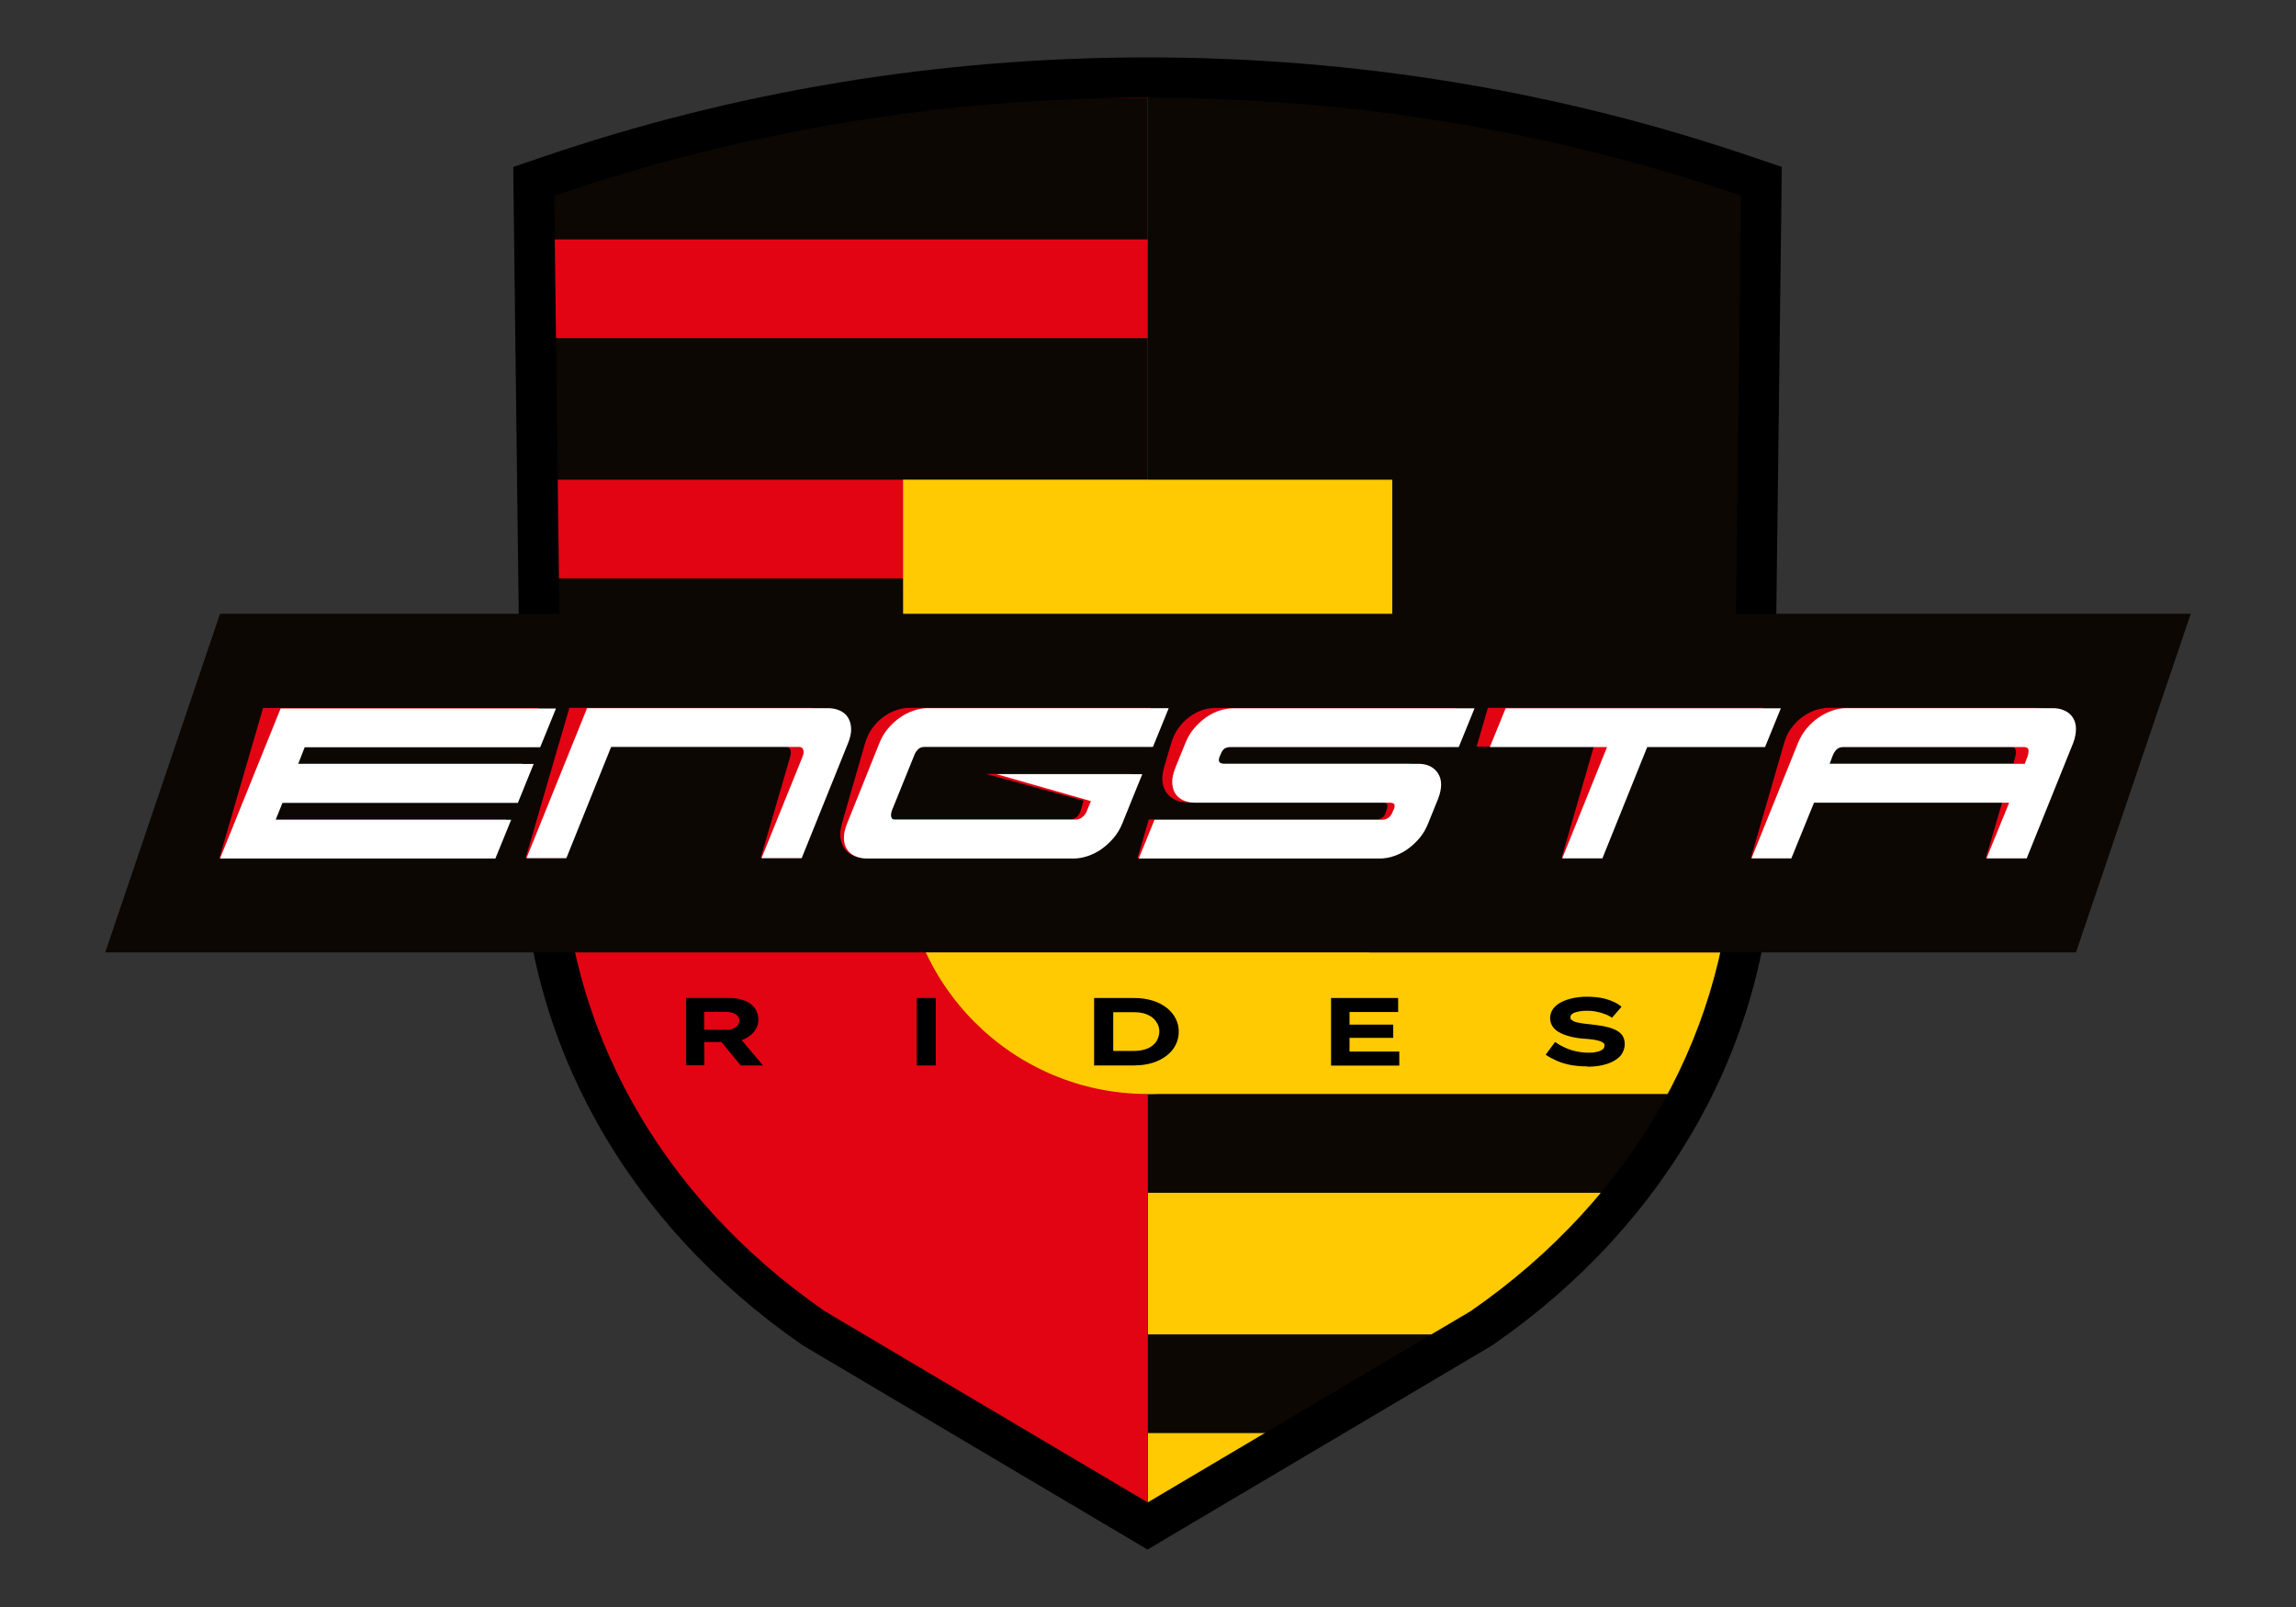
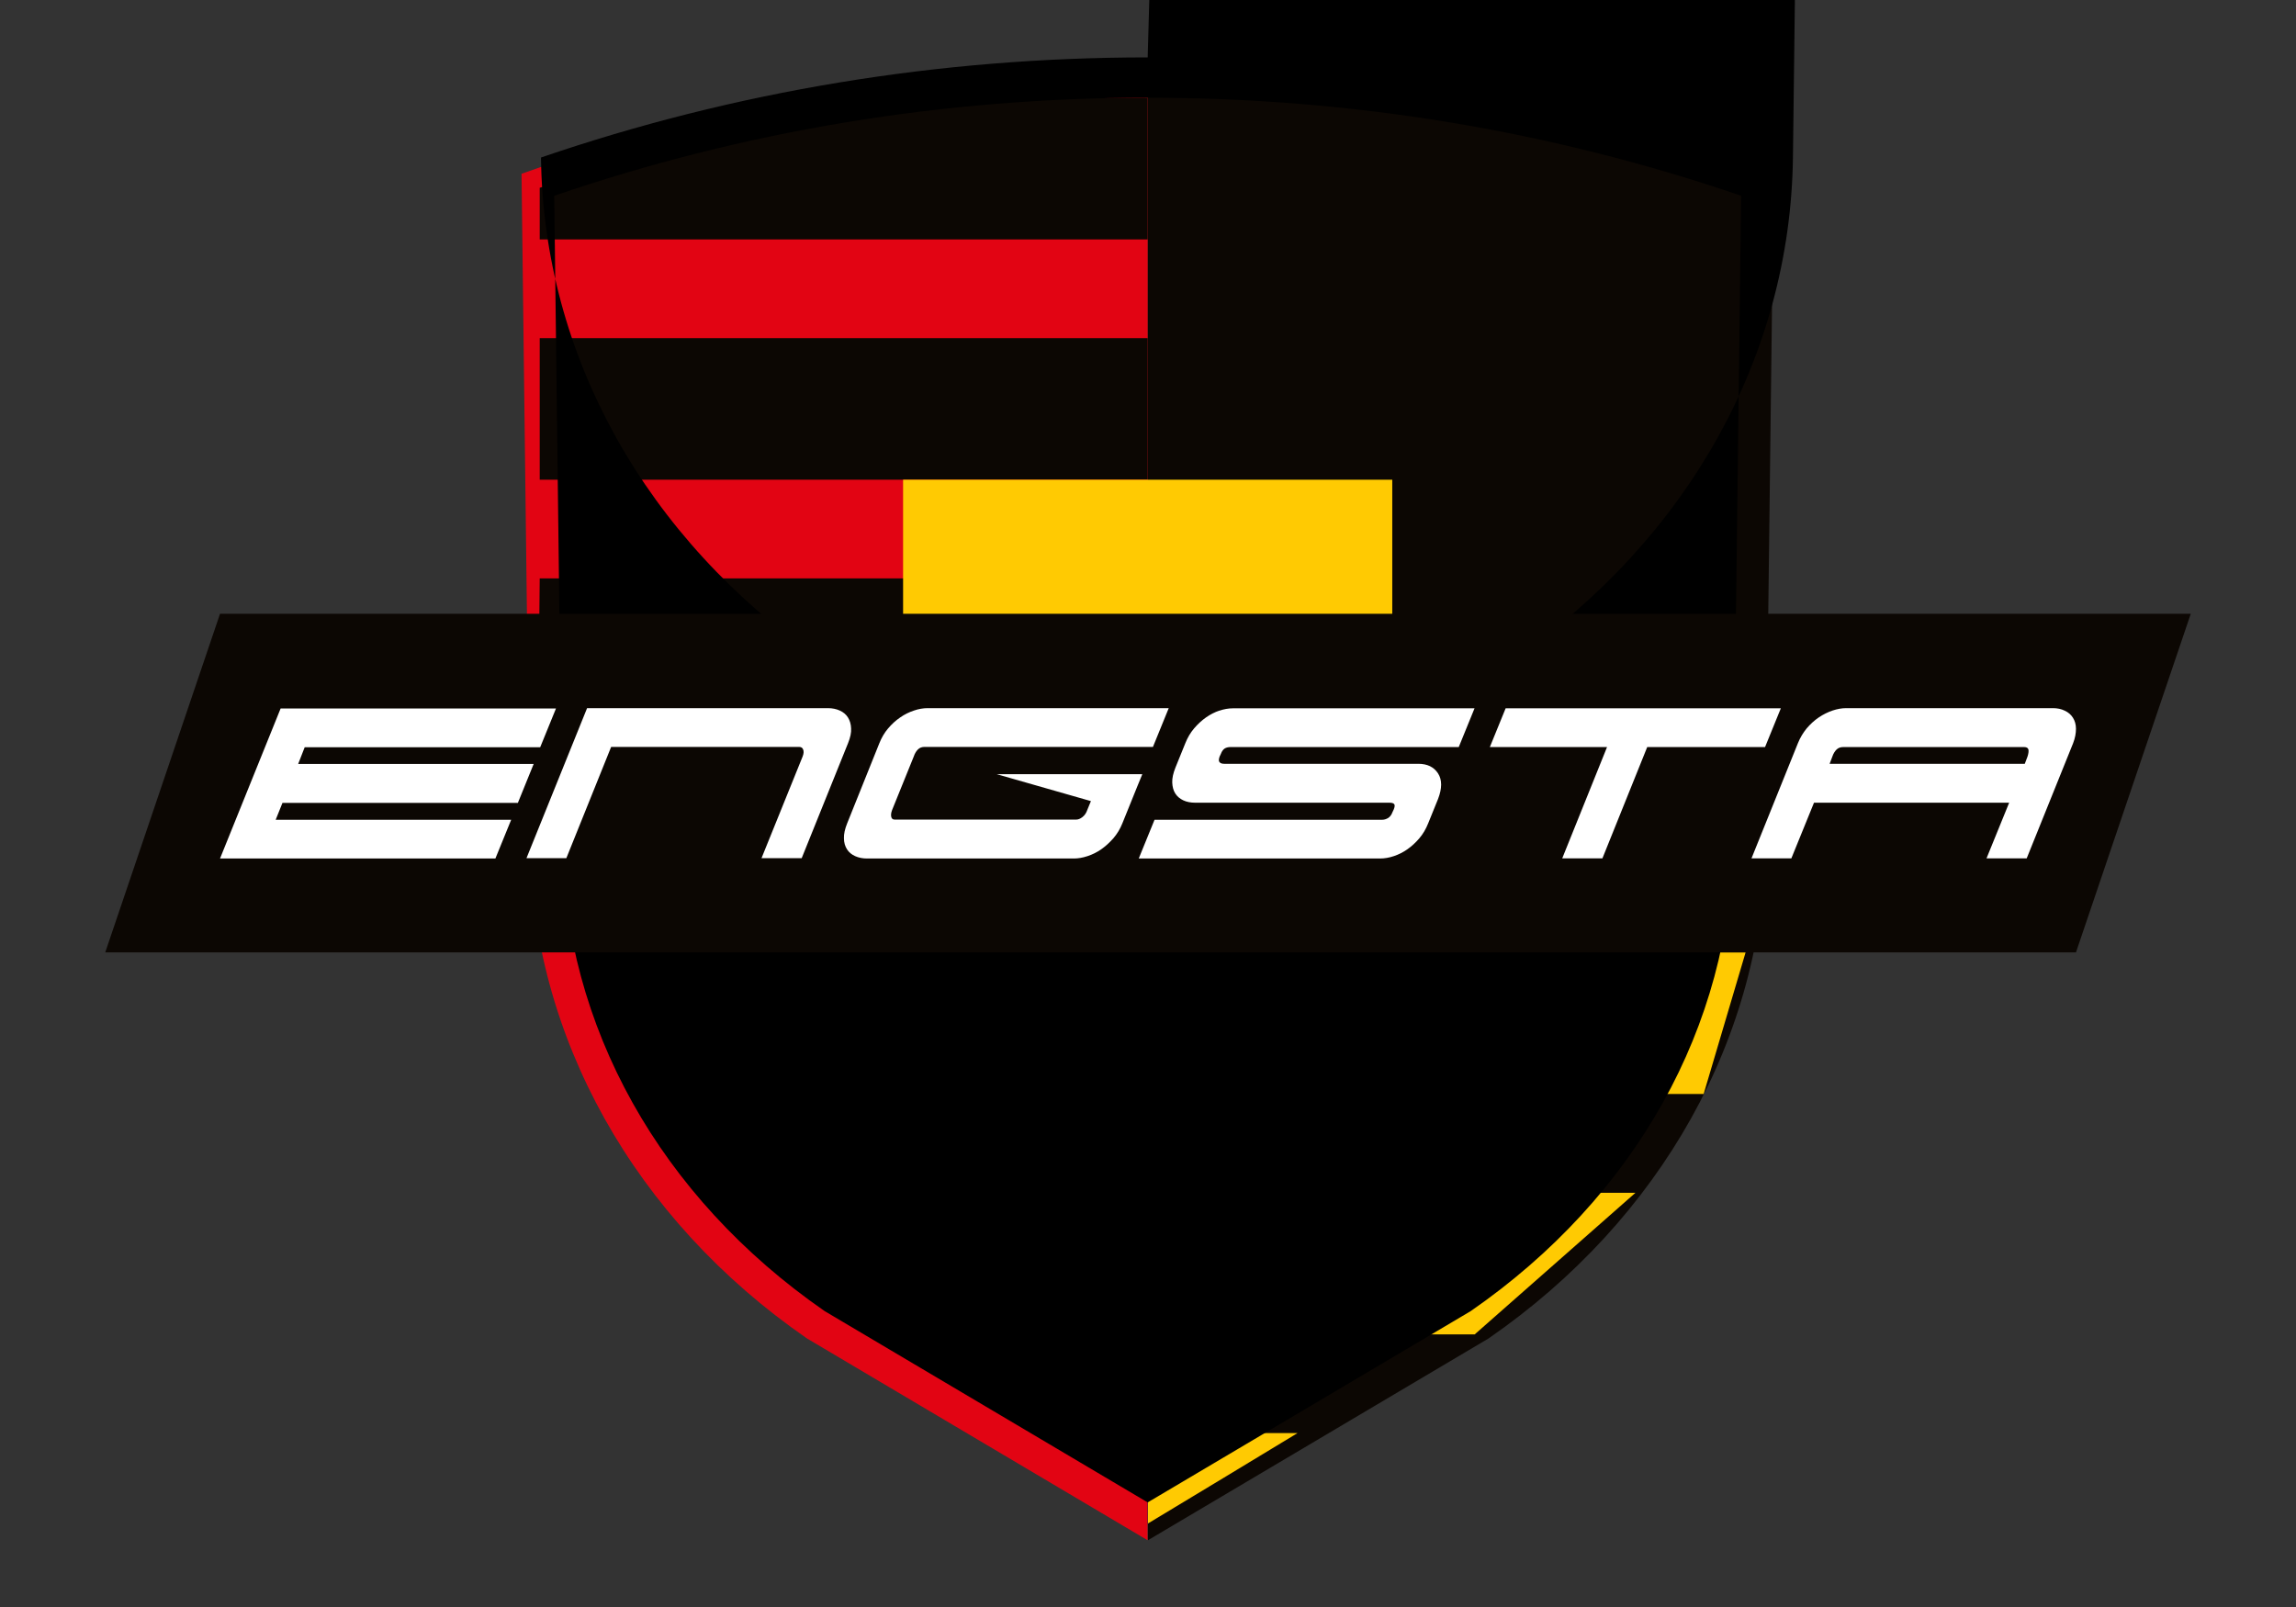
<svg xmlns="http://www.w3.org/2000/svg" id="Layer_1" version="1.1" viewBox="0 0 1440 1008">
  <rect x="0" y="0" width="1440" height="1008" fill="#333333" stroke="none" />
  <defs>
    <style>
      .st0 {
        fill: #ffca02;
      }

      .st1 {
        fill: #fff;
      }

      .st2 {
        fill: #e20413;
      }

      .st3 {
        fill: #0c0703;
      }
    </style>
  </defs>
  <g>
    <g>
      <path class="st3" d="M1107.5,508.2l4.9-399.7h0c-126-44.9-259.4-67.4-392.7-67.4v416c166.9,0,294.3,23,387.8,51.1Z" />
      <g>
        <path class="st2" d="M332,508.7l-4.9-399.7h0c126-44.9,259.4-67.4,392.7-67.4v416c-166.9,0-294.3,23-387.8,51.1Z" />
        <path class="st2" d="M332,508.2l.2,19.9c1.5,122,65.6,236.7,174,311.5l213.5,126.5v-509.1c-166.9,0-294.3,23-387.8,51.1Z" />
        <path class="st3" d="M1107.7,508.2l-.2,19.9c-1.5,122-65.6,236.7-174,311.5l-213.5,126.5v-509.1c166.9,0,294.3,23,387.8,51.1Z" />
      </g>
    </g>
    <polygon class="st0" points="1068.5 686.2 720 686.2 720 597.4 1094.8 597.4 1068.5 686.2" />
    <polygon class="st0" points="924.9 837 720 837 720 748.2 1025.7 748.2 924.9 837" />
    <polygon class="st0" points="766.9 927.3 720 955.6 720 898.9 813.8 898.9 766.9 927.3" />
    <polygon class="st3" points="338.5 150.2 719.8 150.2 719.8 61.3 566.3 61.3 431.9 87.6 338.5 117.8 338.5 150.2" />
    <rect class="st3" x="338.5" y="212.1" width="381.3" height="88.8" />
    <polygon class="st3" points="337.6 451.7 719.8 451.7 719.8 362.8 338.5 362.8 337.6 451.7" />
  </g>
  <path class="st0" d="M566.3,300.9h306.9v231.9c0,84.7-68.8,153.4-153.4,153.4h0c-84.7,0-153.4-68.8-153.4-153.4v-231.9h0Z" />
-   <path d="M719.8,61.3c127.9,0,253.1,20.7,372.2,61.5l-5,405c-1.4,115.8-61.4,223.2-164.6,294.6l-202.6,120-202.6-120c-103.2-71.5-163.2-178.8-164.6-294.6l-5-405c119.2-40.8,244.3-61.5,372.2-61.5M719.8,36c-130.7,0-258.7,21.1-380.5,62.8l-17.4,5.9.2,18.4,5,405c1.5,124.1,65.5,239,175.6,315.2l.7.5.8.5,202.6,120,12.9,7.7,12.9-7.7,202.6-120,.8-.5.7-.5c110-76.2,174-191.1,175.6-315.2l5-405,.2-18.4-17.4-5.9c-121.8-41.7-249.8-62.8-380.5-62.8h0Z" />
+   <path d="M719.8,61.3c127.9,0,253.1,20.7,372.2,61.5l-5,405c-1.4,115.8-61.4,223.2-164.6,294.6l-202.6,120-202.6-120c-103.2-71.5-163.2-178.8-164.6-294.6l-5-405c119.2-40.8,244.3-61.5,372.2-61.5M719.8,36c-130.7,0-258.7,21.1-380.5,62.8c1.5,124.1,65.5,239,175.6,315.2l.7.5.8.5,202.6,120,12.9,7.7,12.9-7.7,202.6-120,.8-.5.7-.5c110-76.2,174-191.1,175.6-315.2l5-405,.2-18.4-17.4-5.9c-121.8-41.7-249.8-62.8-380.5-62.8h0Z" />
  <g>
    <polygon class="st3" points="1302 597.4 66 597.4 138 385 1374 385 1302 597.4" />
    <g>
-       <path class="st2" d="M179.9,478.8h147.7l-7.1,24.4h-147.7l-3.1,10.7h147.7l-7.1,24.3h-172.7l27.4-94.1h172.7l-7.1,24.3h-147.7l-2.9,10.5ZM521.3,449.8c-1.4-1.9-3.3-3.3-5.6-4.3-2.3-1-4.8-1.5-7.5-1.5h-151.1l-27.4,94.1h25l20.2-69.8h117.8c1.3,0,2.2.5,2.8,1.6.6,1.1.6,2.6.2,4.4l-18.6,63.8h25.2l20.9-72.2c1-3.5,1.3-6.6.9-9.3-.4-2.7-1.4-5-2.8-6.9ZM753.8,445.5c-2.8,1-5.5,2.4-8,4.3-2.5,1.9-4.7,4.2-6.7,6.9-2,2.7-3.4,5.8-4.5,9.3l-4.5,15.3c-1,3.5-1.4,6.6-1,9.3.4,2.7,1.3,5,2.7,6.9,1.4,1.9,3.3,3.3,5.5,4.3s4.8,1.5,7.6,1.5h121.8c1.6,0,2.6.3,3.1.9.5.6.5,1.7,0,3.4l-.6,1.7c-.5,1.7-1.2,2.9-2.3,3.6-1.1.7-2.3,1.1-3.6,1.1h-142.8l-7.1,24.3h151.3c2.8,0,5.7-.5,8.6-1.5,2.9-1,5.5-2.4,8.1-4.3,2.5-1.9,4.7-4.2,6.7-6.9,2-2.7,3.4-5.8,4.5-9.3l4.5-15.3c1.8-6.7,1.2-12.1-1.8-16.1-3-4-7.4-6-13.1-6h-121.7c-1.3,0-2.3-.3-3-1-.7-.6-.9-1.8-.4-3.5l.6-1.7c.5-1.7,1.1-2.8,2-3.4.9-.6,2.1-.9,3.5-.9h143.2l7.1-24.3h-151.5c-2.8,0-5.7.5-8.5,1.5ZM1105.9,444h-172.7l-7.1,24.3h73.5l-20.2,69.8h25.2l20.2-69.8h73.9l7.1-24.3ZM1291.6,466l-20.9,72.2h-25.2l10.2-34.9h-122.4l-10.2,34.9h-25l20.9-72.2c1-3.5,2.5-6.6,4.5-9.3,2-2.7,4.2-5,6.8-6.9,2.6-1.9,5.3-3.3,8.1-4.3,2.9-1,5.7-1.5,8.4-1.5h129.8c2.7,0,5.2.5,7.5,1.6,2.3,1,4.2,2.5,5.6,4.4,1.4,1.9,2.3,4.2,2.7,6.9.4,2.7.1,5.8-.8,9.1ZM1264.1,470c-.4-1.1-1.4-1.6-2.9-1.6h-113.5c-1.7,0-3,.5-4,1.6-1,1.1-1.7,2.6-2.1,4.4l-1.2,4.5h122.4l1.2-4.5c.4-1.8.5-3.3,0-4.4ZM618.5,485.4l61.1,16.8-1.7,5.7c-.4,1.8-1.3,3.3-2.5,4.4-1.2,1.1-2.5,1.6-3.8,1.6h-113.7c-1.2,0-2-.5-2.4-1.6-.4-1.1-.5-2.6,0-4.4l9.8-33.6c.4-1.8,1.1-3.3,2.1-4.4,1-1.1,2.3-1.6,4-1.6h143.2l7.1-24.3h-151.3c-2.7,0-5.5.5-8.4,1.5-2.9,1-5.6,2.4-8.1,4.3-2.6,1.9-4.8,4.2-6.8,6.9-2,2.7-3.4,5.8-4.5,9.3l-14.5,50.3c-1,3.5-1.4,6.6-1,9.3.4,2.7,1.3,5,2.7,6.9,1.4,1.9,3.3,3.3,5.6,4.3,2.3,1,4.8,1.5,7.5,1.5h129.8c2.7,0,5.5-.5,8.5-1.5,2.9-1,5.6-2.4,8.1-4.3,2.5-1.9,4.8-4.2,6.8-6.9,2-2.7,3.5-5.8,4.6-9.3l8.9-30.9h-91.2Z" />
      <path class="st1" d="M177.2,503.5l-4.3,10.7h147.7l-9.9,24.3h-172.7l38-94.1h172.7l-9.9,24.3h-147.7l-4.1,10.5h147.7l-9.9,24.4h-147.7ZM533.8,456.9c-.1-2.7-.8-5-2-6.9-1.2-1.9-2.9-3.3-5.1-4.3-2.2-1-4.7-1.5-7.4-1.5h-151.1l-38,94.1h25l28.1-69.8h117.8c1.3,0,2.2.5,2.6,1.6.5,1.1.4,2.6-.3,4.4l-25.8,63.8h25.2l29.1-72.2c1.4-3.5,2.1-6.6,1.9-9.3ZM764.8,445.7c-2.9,1-5.7,2.4-8.4,4.3-2.7,1.9-5.2,4.2-7.5,6.9-2.3,2.7-4.1,5.8-5.5,9.3l-6.2,15.3c-1.4,3.5-2.1,6.6-2,9.3s.7,5,1.9,6.9,2.9,3.3,5,4.3c2.1,1,4.6,1.5,7.5,1.5h121.8c1.6,0,2.6.3,3,.9.5.6.4,1.7-.3,3.4l-.8,1.7c-.6,1.7-1.6,2.9-2.7,3.6-1.2.7-2.4,1.1-3.7,1.1h-142.8l-9.9,24.3h151.3c2.8,0,5.8-.5,8.7-1.5,3-1,5.8-2.4,8.5-4.3,2.7-1.9,5.2-4.2,7.5-6.9,2.3-2.7,4.1-5.8,5.5-9.3l6.2-15.3c2.6-6.7,2.6-12.1,0-16.1-2.6-4-6.7-6-12.4-6h-121.7c-1.3,0-2.3-.3-2.9-1-.6-.6-.6-1.8,0-3.5l.8-1.7c.6-1.7,1.5-2.8,2.4-3.4,1-.6,2.2-.9,3.6-.9h143.2l9.9-24.3h-151.5c-2.8,0-5.7.5-8.6,1.5ZM1117,444.3h-172.7l-9.9,24.3h73.5l-28.1,69.8h25.2l28.1-69.8h73.9l9.9-24.3ZM1302,457.1c0,2.7-.5,5.8-1.8,9.1l-29.1,72.2h-25.2l14.2-34.9h-122.4l-14.2,34.9h-25l29.1-72.2c1.4-3.5,3.3-6.6,5.5-9.3,2.3-2.7,4.8-5,7.6-6.9,2.8-1.9,5.7-3.3,8.6-4.3,3-1,5.8-1.5,8.5-1.5h129.8c2.7,0,5.2.5,7.4,1.6,2.2,1,3.9,2.5,5.1,4.4,1.2,1.9,1.9,4.2,1.9,6.9ZM1272.2,470.2c-.3-1.1-1.2-1.6-2.7-1.6h-113.5c-1.7,0-3.1.5-4.2,1.6-1.1,1.1-2,2.6-2.6,4.4l-1.7,4.5h122.4l1.7-4.5c.6-1.8.8-3.3.6-4.4ZM716.2,485.6h0,0s-25.2,0-25.2,0h0s-65.9,0-65.9,0l59.1,16.9-2.3,5.6c-.6,1.8-1.6,3.3-3,4.4-1.4,1.1-2.7,1.6-4,1.6h-113.7c-1.2,0-1.9-.5-2.2-1.6-.3-1.1-.2-2.6.5-4.4l13.6-33.6c.6-1.8,1.5-3.3,2.6-4.4,1.1-1.1,2.5-1.6,4.2-1.6h143.2l9.9-24.3h-151.3c-2.7,0-5.6.5-8.5,1.5-3,1-5.9,2.4-8.6,4.3-2.8,1.9-5.3,4.2-7.6,6.9-2.3,2.7-4.1,5.8-5.5,9.3l-20.2,50.3c-1.4,3.5-2.1,6.6-2,9.3,0,2.7.7,5,1.9,6.9,1.2,1.9,2.9,3.3,5.1,4.3,2.2,1,4.7,1.5,7.4,1.5h129.8c2.7,0,5.6-.5,8.6-1.5,3-1,5.9-2.4,8.6-4.3,2.7-1.9,5.2-4.2,7.6-6.9,2.3-2.7,4.2-5.8,5.6-9.3l9.5-23.5,3-7.3Z" />
    </g>
  </g>
  <g>
    <path d="M430.3,668.3v-42.3h27.2c3.8,0,7,.6,9.7,1.7,2.7,1.1,4.8,2.7,6.2,4.7,1.5,2,2.2,4.4,2.2,7.2s-.8,5.1-2.4,7.2-3.8,3.8-6.5,5c-2.7,1.2-5.8,1.8-9.2,1.8h-15.8v14.6h-11.4ZM441.7,645.9h14.5c1.4,0,2.6-.2,3.7-.7s2-1.2,2.7-2c.7-.9,1.1-1.9,1.1-3s-.4-2-1.1-2.9c-.7-.8-1.6-1.5-2.8-1.9-1.2-.4-2.5-.7-4-.7h-14.2v11.2ZM464.6,668.3l-15.8-19.1,12.4-1.5,17.3,20.6h-13.8Z" />
    <path d="M575,668.3v-42.3h11.9v42.3h-11.9Z" />
    <path d="M686.2,668.3v-42.3h25c4.4,0,8.4.6,11.9,1.7s6.4,2.7,8.8,4.6c2.4,1.9,4.2,4.2,5.5,6.7,1.3,2.6,1.9,5.3,1.9,8.1s-.6,5.6-1.9,8.2c-1.3,2.6-3.1,4.8-5.5,6.7s-5.4,3.5-8.8,4.6c-3.5,1.1-7.4,1.7-11.8,1.7h-25ZM698.2,661.3l-1.6-2.1h14.4c2.8,0,5.1-.3,7.2-1,2-.6,3.7-1.5,5-2.7,1.3-1.1,2.3-2.4,2.9-3.9s1-3,1-4.6-.3-3.1-1-4.5-1.6-2.7-2.9-3.9c-1.3-1.1-3-2-5-2.7-2-.7-4.4-1-7.2-1h-14.6l1.8-1.9v28.1Z" />
    <path d="M834.8,668.3v-42.3h42.1v8.8h-30.5v24.8h31.2v8.8h-42.8ZM841,651v-8.3h32.8v8.3h-32.8Z" />
    <path d="M995.5,668.9c-3.8,0-7.3-.3-10.5-.9s-6-1.5-8.6-2.6c-2.5-1.1-4.9-2.4-7-3.8l5.9-8c3.5,2.4,7,4.1,10.6,5.2,3.6,1,7,1.5,10.4,1.5s3-.1,4.6-.4c1.6-.3,2.8-.7,3.9-1.4,1-.6,1.5-1.5,1.5-2.7s-.2-1.2-.7-1.6-1.1-.8-2-1.1-1.9-.6-3.1-.8c-1.1-.2-2.4-.4-3.7-.5-1.3-.1-2.7-.3-4.1-.3-3.1-.3-6-.8-8.5-1.5s-4.7-1.5-6.5-2.6c-1.8-1-3.2-2.3-4.1-3.8-.9-1.5-1.4-3.1-1.4-5s.6-4,1.8-5.7c1.2-1.7,2.9-3.1,5-4.2,2.1-1.1,4.6-2,7.4-2.6,2.8-.6,5.8-.9,8.9-.9s6.6.3,9.3.8c2.7.6,5.1,1.3,7.2,2.3,2.1.9,3.8,2,5.2,3.2l-6,6.9c-1.4-1-2.9-1.8-4.7-2.4-1.8-.7-3.6-1.2-5.5-1.5-1.9-.4-3.8-.5-5.7-.5s-3.7.2-5.2.5c-1.5.3-2.7.7-3.6,1.3-.9.6-1.4,1.3-1.4,2.3s.4,1.4,1.1,1.9,1.7,1,3,1.3c1.2.3,2.6.5,4,.7s2.9.4,4.3.5c2.8.3,5.4.7,8,1.1,2.6.5,4.9,1.1,7,2,2.1.9,3.7,2,4.9,3.5,1.2,1.5,1.8,3.5,1.8,5.9s-1,5.5-3,7.6c-2,2.1-4.8,3.7-8.3,4.8-3.5,1.1-7.5,1.7-12,1.7Z" />
  </g>
</svg>